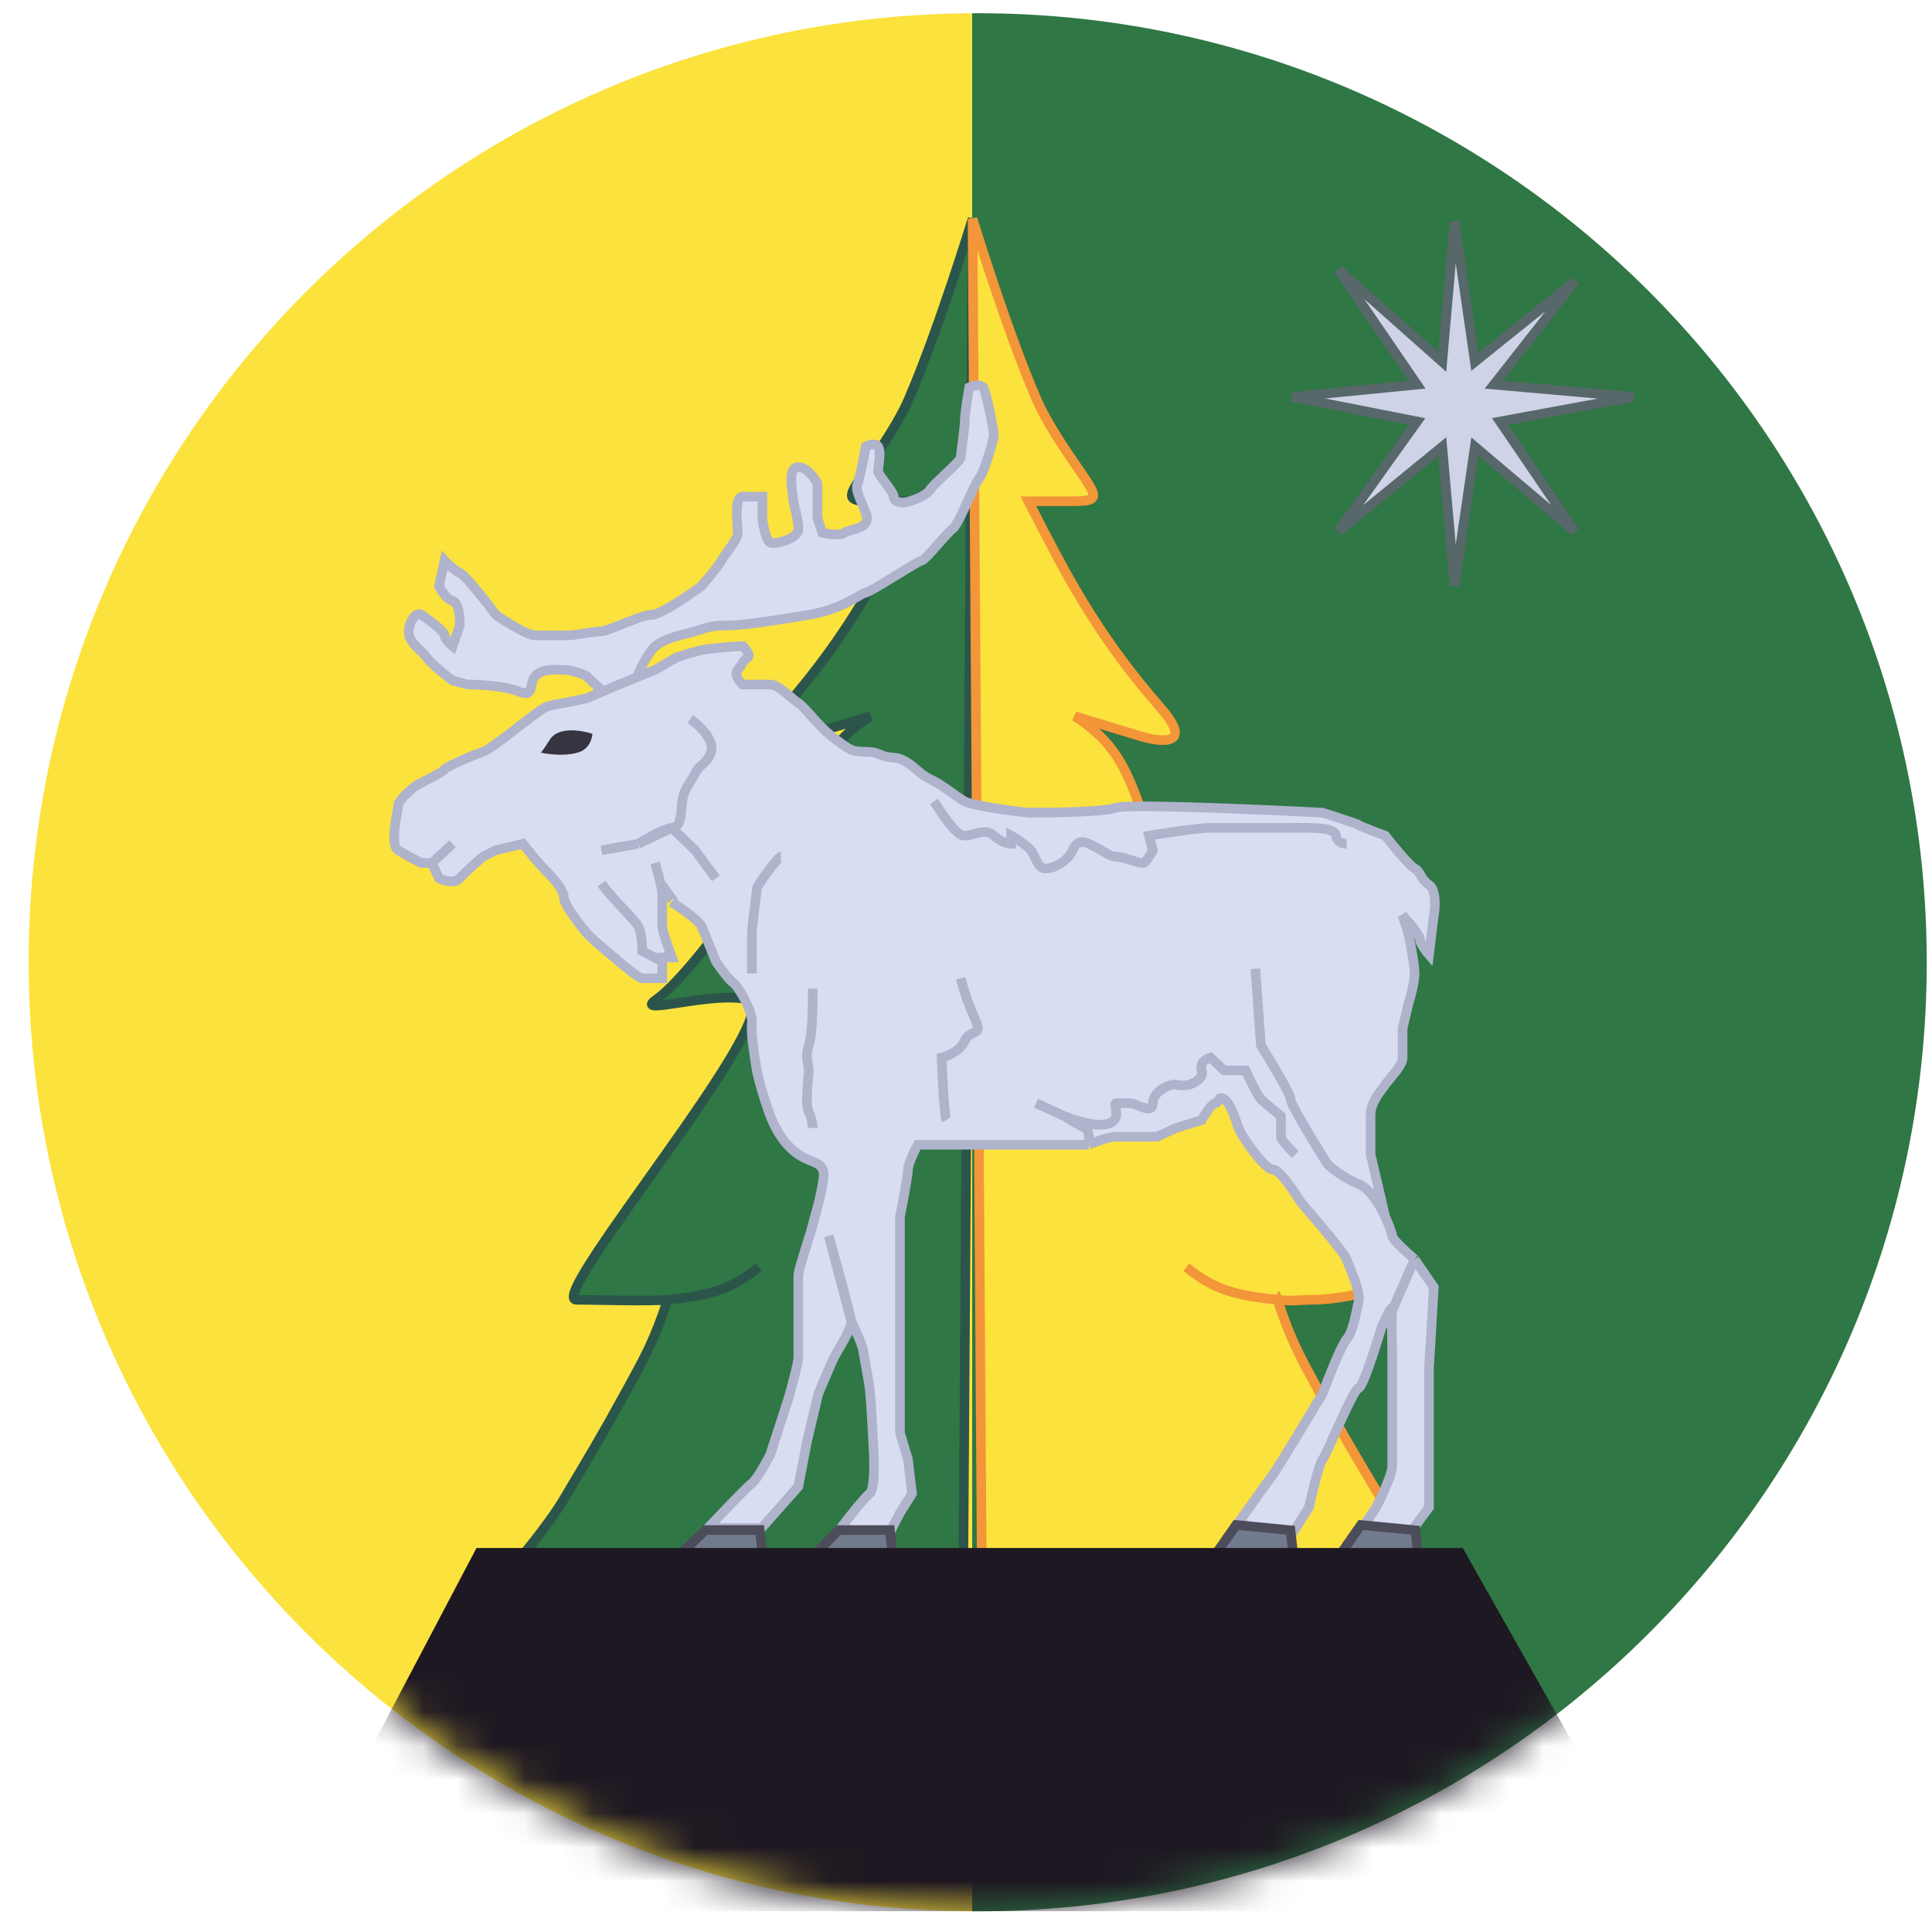
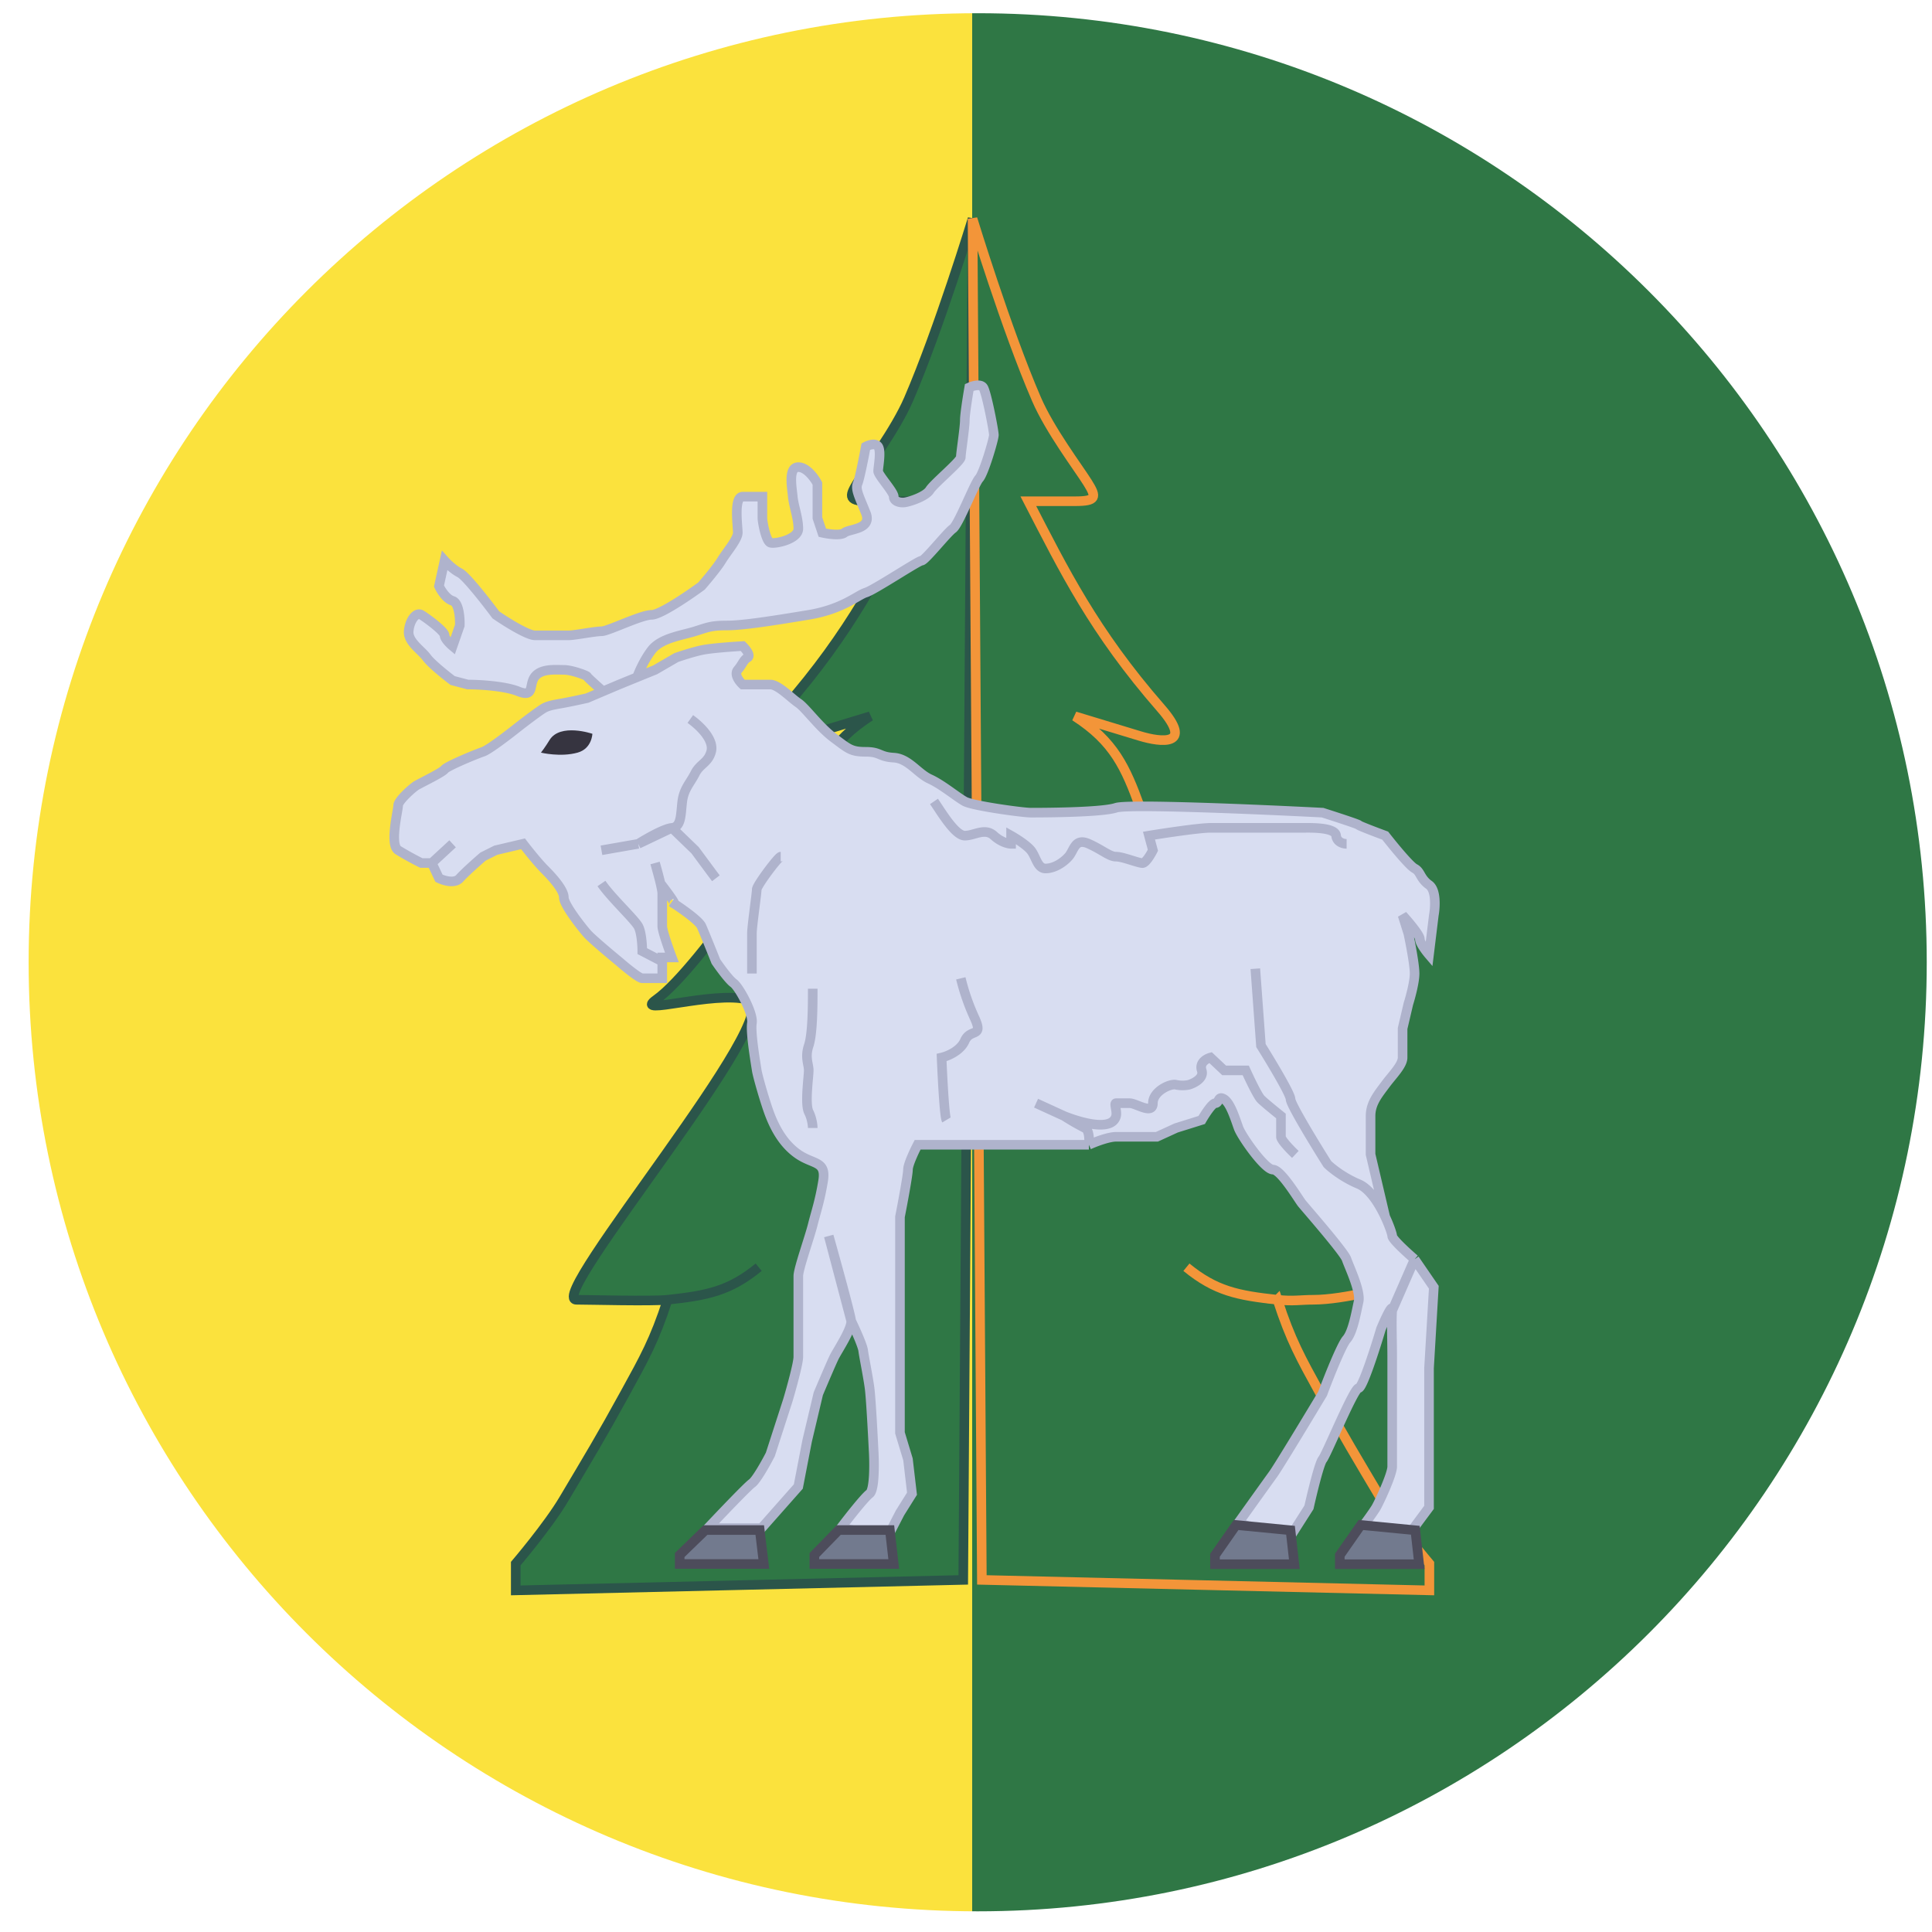
<svg xmlns="http://www.w3.org/2000/svg" width="57" height="57" fill="none" viewBox="0 0 57 57">
  <g clip-path="url(#a)">
    <path fill="url(#b)" d="M56.845 28.39c0-15.463-12.536-28-28-28s-28 12.537-28 28c0 15.465 12.536 28 28 28s28-12.535 28-28" />
    <mask id="c" width="57" height="57" x="0" y="0" maskUnits="userSpaceOnUse" style="mask-type:alpha">
      <circle cx="28.845" cy="28.391" r="28" fill="#fff" />
    </mask>
    <g mask="url(#c)">
      <path fill="#2f7745" d="M26.81 11.774c.888-2.056 1.883-5.32 1.883-5.32l-.274 40.158-13.203.309v-.789s.954-1.119 1.415-1.897c.734-1.236 1.11-1.852 1.814-3.138.564-1.028.862-1.551 1.252-2.75-.457.05-2.33 0-2.691 0-.939 0 6.307-8.522 5.058-8.854-1.021-.27-3.419.507-2.706 0 1.324-.94 4.397-5.686 4.397-5.686.422-1.16.764-1.93 1.92-2.675l-1.92.583c-.617.188-1.605.309-.617-.823 1.98-2.269 2.858-4.067 3.91-6.104h-1.372c-.643 0-.647-.117-.378-.549.27-.432 1.113-1.543 1.512-2.465" />
      <path stroke="#2b554a" stroke-width=".283" d="M22.383 37.387c-.854.7-1.507.833-2.686.96m0 0c-.457.05-2.33 0-2.691 0-.939 0 6.307-8.522 5.058-8.854-1.021-.27-3.419.507-2.706 0 1.324-.94 4.397-5.686 4.397-5.686.422-1.16.764-1.93 1.92-2.675l-1.92.583c-.617.188-1.605.309-.617-.823 1.98-2.269 2.858-4.067 3.91-6.104h-1.372c-.643 0-.647-.117-.378-.549.27-.432 1.113-1.543 1.512-2.465.888-2.056 1.883-5.32 1.883-5.32l-.274 40.158-13.203.309v-.789s.954-1.119 1.415-1.897c.734-1.236 1.11-1.852 1.814-3.138.564-1.028.862-1.551 1.252-2.75Z" />
-       <path fill="#fbe23d" d="M30.577 11.774c-.888-2.056-1.884-5.32-1.884-5.32l.275 40.158 13.203.309v-.789s-.954-1.119-1.416-1.897c-.733-1.236-1.108-1.852-1.814-3.138-.563-1.028-.861-1.551-1.251-2.75.457.05.69 0 1.051 0 .938 0 2.367-.411 2.367-.411l-1.715-2.95-5.761-11.179c-.422-1.16-.765-1.93-1.92-2.675l1.92.583c.617.188 1.605.309.617-.823-1.98-2.269-2.858-4.067-3.91-6.104h1.372c.643 0 .647-.117.377-.549s-1.112-1.543-1.51-2.465" />
      <path stroke="#f39539" stroke-width=".283" d="M35.003 37.387c.855.7 1.508.833 2.687.96m0 0c.457.05.69 0 1.051 0 .938 0 2.367-.411 2.367-.411l-1.715-2.95-5.761-11.179c-.422-1.16-.765-1.93-1.92-2.675l1.92.583c.617.188 1.605.309.617-.823-1.98-2.269-2.858-4.067-3.91-6.104h1.372c.643 0 .647-.117.377-.549s-1.112-1.543-1.51-2.465c-.89-2.056-1.885-5.32-1.885-5.32l.275 40.158 13.203.309v-.789s-.954-1.119-1.416-1.897c-.733-1.236-1.108-1.852-1.814-3.138-.563-1.028-.861-1.551-1.251-2.75Z" />
      <path fill="#d8ddf1" d="M16.635 20.74c.208-.038.543-.111.685-.143l.472-.201c-.158-.139-.472-.42-.472-.44 0-.024-.442-.194-.685-.194s-.655-.045-.85.194c-.193.239 0 .64-.496.44-.397-.16-1.158-.201-1.489-.201l-.447-.118c-.202-.153-.637-.502-.763-.677-.158-.219-.557-.461-.533-.776.024-.314.217-.582.375-.485s.684.483.684.605c0 .096.158.251.237.317l.212-.608c.008-.218-.024-.668-.212-.727-.19-.058-.347-.315-.402-.437l.165-.75c.072.081.26.266.45.363.187.097.786.865 1.062 1.237.292.201.932.605 1.158.605h.993c.17 0 .77-.12.966-.12s1.165-.485 1.48-.485c.251 0 1.086-.567 1.471-.85.147-.169.47-.555.587-.75.145-.242.484-.63.484-.824s-.126-1.063.145-1.063h.581v.63c0 .121.104.678.234.727s.826-.097.826-.412-.14-.68-.164-.945c-.024-.266-.143-.871.164-.871.246 0 .478.322.563.484v1.017l.145.434c.17.039.538.094.654 0 .145-.119.823-.095.63-.58-.194-.484-.315-.702-.243-.871.058-.136.186-.783.242-1.09.09-.048.286-.115.364 0 .096.144 0 .603 0 .724s.46.609.46.753c0 .143.193.192.339.167.145-.024.605-.171.726-.363s.914-.847.914-.968.118-.872.118-1.09c0-.175.087-.717.13-.967.105-.048.335-.115.412 0 .097.144.315 1.28.315 1.402s-.298 1.135-.436 1.283c-.138.149-.605 1.363-.775 1.481s-.823.943-.92.943-1.404.87-1.647.942c-.242.073-.68.49-1.684.657-1.003.166-1.935.314-2.408.314s-.567.052-.945.171-1.007.198-1.283.557c-.22.288-.377.651-.429.797l.532-.216.624-.362c.138-.049.48-.16.745-.219s.921-.105 1.216-.12c.09.088.247.28.146.339-.127.073-.146.192-.291.362-.116.135.048.345.145.433h.815c.233 0 .614.402.826.545.213.142.611.708 1.047 1.031.436.324.509.409.944.409.436 0 .388.148.824.173s.704.464 1.065.63c.362.164.796.532 1.032.661.236.13 1.704.33 1.947.33.242 0 2.082 0 2.516-.144.347-.117 4.206.048 6.092.145.354.113 1.063.344 1.063.363s.523.218.785.315c.228.29.72.891.867.969.185.096.154.29.425.484.217.155.185.662.142.896l-.142 1.162c-.09-.105-.27-.344-.27-.46s-.34-.517-.51-.702l.17.538c.062.289.185.93.185 1.18 0 .252-.123.703-.185.897l-.17.726v.857c0 .227-.306.524-.512.803-.206.28-.432.543-.432.92v1.134l.432 1.842c.13.278.206.517.206.567 0 .094.441.496.661.685l.567.826-.142 2.385v4.109l-.543.732h-1.534c.141-.19.443-.6.519-.732.094-.166.472-.968.472-1.205v-3.235c0-.448-.023-1.062 0-1.37.02-.245-.212.26-.33.544-.173.582-.548 1.747-.661 1.747-.142 0-.945 1.96-1.063 2.102-.095.113-.307.992-.402 1.417l-.543.85h-.52l-1.014-.402c.275-.385.864-1.209 1.015-1.416.151-.208 1.039-1.677 1.464-2.385.173-.465.557-1.436.708-1.606.19-.213.284-.803.355-1.11.07-.307-.284-1.039-.355-1.251-.07-.213-1.228-1.535-1.322-1.653s-.614-.992-.85-.992-.921-.968-1.015-1.228c-.095-.26-.237-.732-.425-.85-.19-.118-.142.118-.26.118-.095 0-.307.33-.402.496l-.755.236-.567.26h-1.204c-.227 0-.63.157-.803.236h-5.053c-.095.181-.284.58-.284.732 0 .151-.157.992-.236 1.393v6.376l.236.779.119 1.015-.355.567-.354.685-1.393-.236c.22-.292.699-.902.85-1.016s.142-.913.118-1.299c-.024-.488-.08-1.534-.118-1.818-.047-.354-.165-.92-.189-1.11-.019-.15-.244-.645-.354-.873.024.236-.402.874-.496 1.062-.076.151-.346.788-.472 1.087l-.33 1.393-.26 1.346-1.087 1.228h-1.582c.378-.402 1.167-1.228 1.299-1.323s.417-.606.543-.85l.52-1.605c.102-.347.306-1.087.306-1.276v-2.384c0-.213.331-1.134.425-1.512.095-.377.213-.708.307-1.298.095-.59-.283-.473-.732-.78-.448-.307-.684-.779-.826-1.133s-.378-1.18-.401-1.346c-.024-.165-.19-1.11-.142-1.393.047-.284-.378-1.063-.543-1.18-.132-.095-.402-.465-.52-.638-.11-.276-.35-.87-.425-1.04-.07-.156-.531-.485-.807-.665q-.014.001-.066-.043l.066.043c.052 0-.228-.375-.402-.597.03.131.052.243.052.294v.969c0 .132.19.669.284.92h-.284v.614h-.59c-.095 0-.496-.33-.685-.495-.26-.213-.812-.676-.944-.827-.166-.189-.685-.85-.685-1.062s-.307-.567-.567-.827a9 9 0 0 1-.638-.756l-.802.19-.378.188a10 10 0 0 0-.685.638c-.151.17-.472.07-.614 0l-.212-.449h-.307a9 9 0 0 1-.685-.378c-.26-.165 0-1.18 0-1.322s.425-.52.543-.59c.118-.071.756-.378.827-.473s.92-.448 1.133-.519c.17-.057.763-.512 1.039-.732.212-.165.666-.51.78-.567.14-.07.306-.094.566-.141" />
      <path stroke="#afb3cc" stroke-width=".283" d="M12.739 25.462h-.307a9 9 0 0 1-.685-.378c-.26-.165 0-1.18 0-1.322s.425-.52.543-.59c.118-.071.756-.378.827-.473s.92-.448 1.133-.519c.17-.057.763-.512 1.039-.732.212-.165.666-.51.78-.567.14-.07.306-.094.566-.141.208-.038.543-.111.685-.143l.472-.201m-5.053 5.066.614-.567m-.614.567.212.449c.142.07.463.17.614 0s.52-.496.685-.638l.378-.189.803-.189c.126.166.43.548.637.756.26.26.567.614.567.827s.52.873.685 1.062c.132.151.684.614.944.827.189.165.59.495.685.495h.59v-.495m-.09-2.456c-.042-.165-.09-.336-.122-.449zm0 0 .038.154m0 0c.03.131.052.243.052.294v.969c0 .132.19.669.284.92h-.284v.119m-.052-2.302c.206.263.562.743.336.554.26.166.798.539.873.709.076.17.315.763.425 1.039.118.173.388.543.52.637.165.118.59.897.543 1.18-.047.284.118 1.229.142 1.394s.26.992.401 1.346.378.826.826 1.133c.45.307.827.19.732.78s-.212.92-.307 1.298c-.094.378-.425 1.299-.425 1.512v2.384c0 .19-.204.93-.307 1.276l-.519 1.605c-.126.244-.41.756-.543.85-.132.095-.921.921-1.299 1.323h1.582l1.086-1.228.26-1.346.33-1.393c.127-.3.397-.936.473-1.087.094-.188.52-.826.496-1.062m0 0c-.019-.19-.449-1.748-.661-2.503zm0 0c.11.228.335.722.354.874.024.188.142.755.189 1.11.038.283.094 1.33.118 1.817.024.386.033 1.186-.118 1.3-.151.113-.63.723-.85 1.015l1.393.236.354-.685.355-.567-.119-1.015-.236-.78V35.9c.079-.401.236-1.242.236-1.393s.19-.551.284-.732h5.053m0 0c.016-.142.014-.44-.118-.496a7 7 0 0 1-.614-.354m.732.85c.173-.079.576-.236.803-.236h1.204l.567-.26.755-.236c.095-.165.307-.496.402-.496.118 0 .07-.236.26-.118.188.118.33.59.425.85s.779 1.228 1.015 1.228.756.874.85.992 1.252 1.44 1.322 1.653c.071.212.425.944.355 1.251s-.166.897-.355 1.11c-.15.17-.535 1.141-.708 1.606-.425.708-1.313 2.177-1.464 2.384-.151.208-.74 1.032-1.015 1.417l1.015.402h.52l.542-.85c.095-.425.307-1.304.402-1.417.118-.142.92-2.102 1.063-2.102.113 0 .488-1.165.66-1.747.119-.283.35-.789.331-.543m-9.681-5.738-.826-.378m.826.378s1.392.582 1.535 0c.035-.143-.071-.378 0-.378h.401c.19 0 .685.354.685 0s.52-.59.685-.543a.9.9 0 0 0 .378 0c.157-.047.453-.198.377-.425-.075-.227.142-.346.26-.378l.401.378h.638c.11.244.354.756.449.85.094.095.433.37.59.496v.614c0 .094.283.386.425.52m2.857 4.604c-.023.307 0 .92 0 1.37v3.234c0 .236-.378 1.04-.472 1.205-.076.132-.378.543-.52.732h1.535l.544-.732v-4.109l.141-2.385-.567-.826m-.66 1.51.66-1.51m0 0c-.22-.19-.66-.59-.66-.685 0-.05-.077-.29-.207-.567m-3.832-7.32.166 2.267c.29.464.873 1.43.873 1.582 0 .151.724 1.338 1.087 1.913.118.118.467.401.92.59.328.136.608.588.786.968m-12.946-2.857c-.057-.095-.118-1.267-.142-1.842.173-.04.553-.194.685-.496.165-.378.567-.07.283-.684a6.4 6.4 0 0 1-.401-1.157m-5.313-3.59c-.07 0-.708.85-.708.968 0 .119-.142 1.087-.142 1.3v1.18m1.794.448c0 .473 0 1.323-.118 1.677s0 .543 0 .732-.118.992 0 1.228c.095.189.118.393.118.472m-6.233-7.213c.283.413.968 1.05 1.086 1.263.094.17.118.559.118.732l.59.307m.827-7.155c.33.236.708.637.614.968-.095.33-.331.354-.473.637s-.33.45-.378.827c-.047.378-.023.756-.306.78m0 0c-.227.018-.756.322-.992.471m.992-.472-.992.473m.992-.473.684.661c.166.224.52.704.614.827m-2.29-1.016-1.086.19m23.123 10.814-.432-1.842v-1.133c0-.378.226-.642.432-.921.206-.28.513-.576.513-.803v-.857l.17-.726c.061-.194.184-.645.184-.896 0-.252-.123-.892-.185-1.18l-.17-.54c.17.186.51.587.51.703s.18.355.27.46l.142-1.162c.043-.234.075-.741-.142-.896-.27-.194-.24-.388-.425-.485-.148-.077-.64-.677-.867-.968-.262-.097-.785-.295-.785-.315s-.709-.25-1.063-.363c-1.886-.097-5.745-.262-6.092-.145-.434.145-2.274.145-2.516.145-.243 0-1.711-.202-1.947-.331-.236-.13-.67-.497-1.032-.662-.361-.165-.63-.605-1.065-.63-.436-.024-.388-.172-.824-.172s-.508-.085-.944-.409-.834-.889-1.047-1.031c-.212-.143-.593-.545-.826-.545h-.815c-.097-.088-.261-.298-.145-.433.145-.17.164-.29.29-.362.102-.058-.054-.25-.145-.34-.295.017-.951.063-1.216.121-.264.058-.607.17-.745.219l-.624.362-.532.216m8.76 3.666c.225.33.627 1.009.91 1.009s.59-.243.857 0c.213.194.428.242.508.242v-.242c.143.08.458.28.582.431.155.19.193.538.435.538.243 0 .509-.16.678-.349s.182-.566.6-.378c.417.19.607.378.803.378s.656.19.777.19c.097 0 .246-.253.309-.379l-.116-.431c.472-.077 1.495-.23 1.816-.23h2.81c.169 0 .871-.013.895.23.02.194.214.242.31.242m-21.937-4.5.472-.2.531-.217m-1.003.418c-.158-.139-.472-.42-.472-.44 0-.024-.442-.194-.685-.194s-.655-.045-.85.194c-.193.239 0 .64-.496.44-.397-.16-1.158-.201-1.489-.201l-.447-.118c-.202-.153-.637-.502-.763-.677-.158-.219-.557-.461-.533-.776.024-.314.217-.582.375-.485s.684.483.684.605c0 .096.158.251.237.317l.212-.608c.008-.218-.024-.668-.212-.727-.19-.058-.347-.315-.402-.437l.165-.75c.072.081.26.266.45.363.187.097.786.865 1.062 1.237.292.201.932.605 1.158.605h.993c.17 0 .77-.12.966-.12s1.165-.485 1.48-.485c.251 0 1.086-.567 1.471-.85.147-.169.47-.555.587-.75.145-.242.484-.63.484-.824s-.126-1.063.145-1.063h.581v.63c0 .121.104.678.234.727s.826-.097.826-.412-.14-.68-.164-.945c-.024-.266-.143-.871.164-.871.246 0 .478.322.563.484v1.017l.145.434c.17.039.538.094.654 0 .145-.119.823-.095.63-.58-.194-.484-.315-.702-.243-.871.058-.136.186-.783.242-1.09.09-.048.286-.115.364 0 .096.144 0 .603 0 .724s.46.609.46.753c0 .143.193.192.339.167.145-.024.605-.171.726-.363s.914-.847.914-.968.118-.872.118-1.09c0-.175.087-.717.13-.967.105-.048.335-.115.412 0 .097.144.315 1.28.315 1.402s-.298 1.135-.436 1.283c-.138.149-.605 1.363-.775 1.481s-.823.943-.92.943-1.404.87-1.647.942c-.242.073-.68.49-1.684.657-1.003.166-1.935.314-2.408.314s-.567.052-.945.171-1.007.198-1.283.557c-.22.288-.377.651-.429.797" />
      <path fill="#363440" d="M16.213 21.834c-.126.207-.253.371-.253.371s.577.14 1.08 0c.426-.118.437-.556.437-.556s-.951-.325-1.264.185" />
      <path fill="#727a8e" stroke="#4d4c5b" stroke-width=".283" d="m20.053 45.878.76-.737h1.602l.12 1.002h-2.482zM24.026 45.878l.718-.737h1.51l.114 1.002h-2.342zM35.846 45.884l.623-.892 1.605.155.113 1.002h-2.341zM39.528 45.884l.623-.892 1.605.155.113 1.002h-2.341z" />
-       <path fill="#ced3e7" stroke="#58676a" stroke-width=".283" d="m42.551 10.675.363-4.136.599 4.136 2.956-2.376-2.394 3.048 4.117.363-3.936.725 2.213 3.247-2.956-2.503-.599 4.1-.363-4.1-3.065 2.503 2.322-3.247-3.683-.726 3.682-.362-2.321-3.392z" />
-       <path fill="#1e1822" d="m7.497 58.131 6.561-12.46h29.098l7.036 12.46z" />
    </g>
  </g>
  <defs>
    <linearGradient id="b" x1=".845" x2="56.845" y1="27.293" y2="27.293" gradientUnits="userSpaceOnUse">
      <stop offset=".497" stop-color="#fbe23d" />
      <stop offset=".497" stop-color="#2f7745" />
    </linearGradient>
    <clipPath id="a">
      <path fill="#fff" d="M.845.39h56v56h-56z" />
    </clipPath>
  </defs>
</svg>